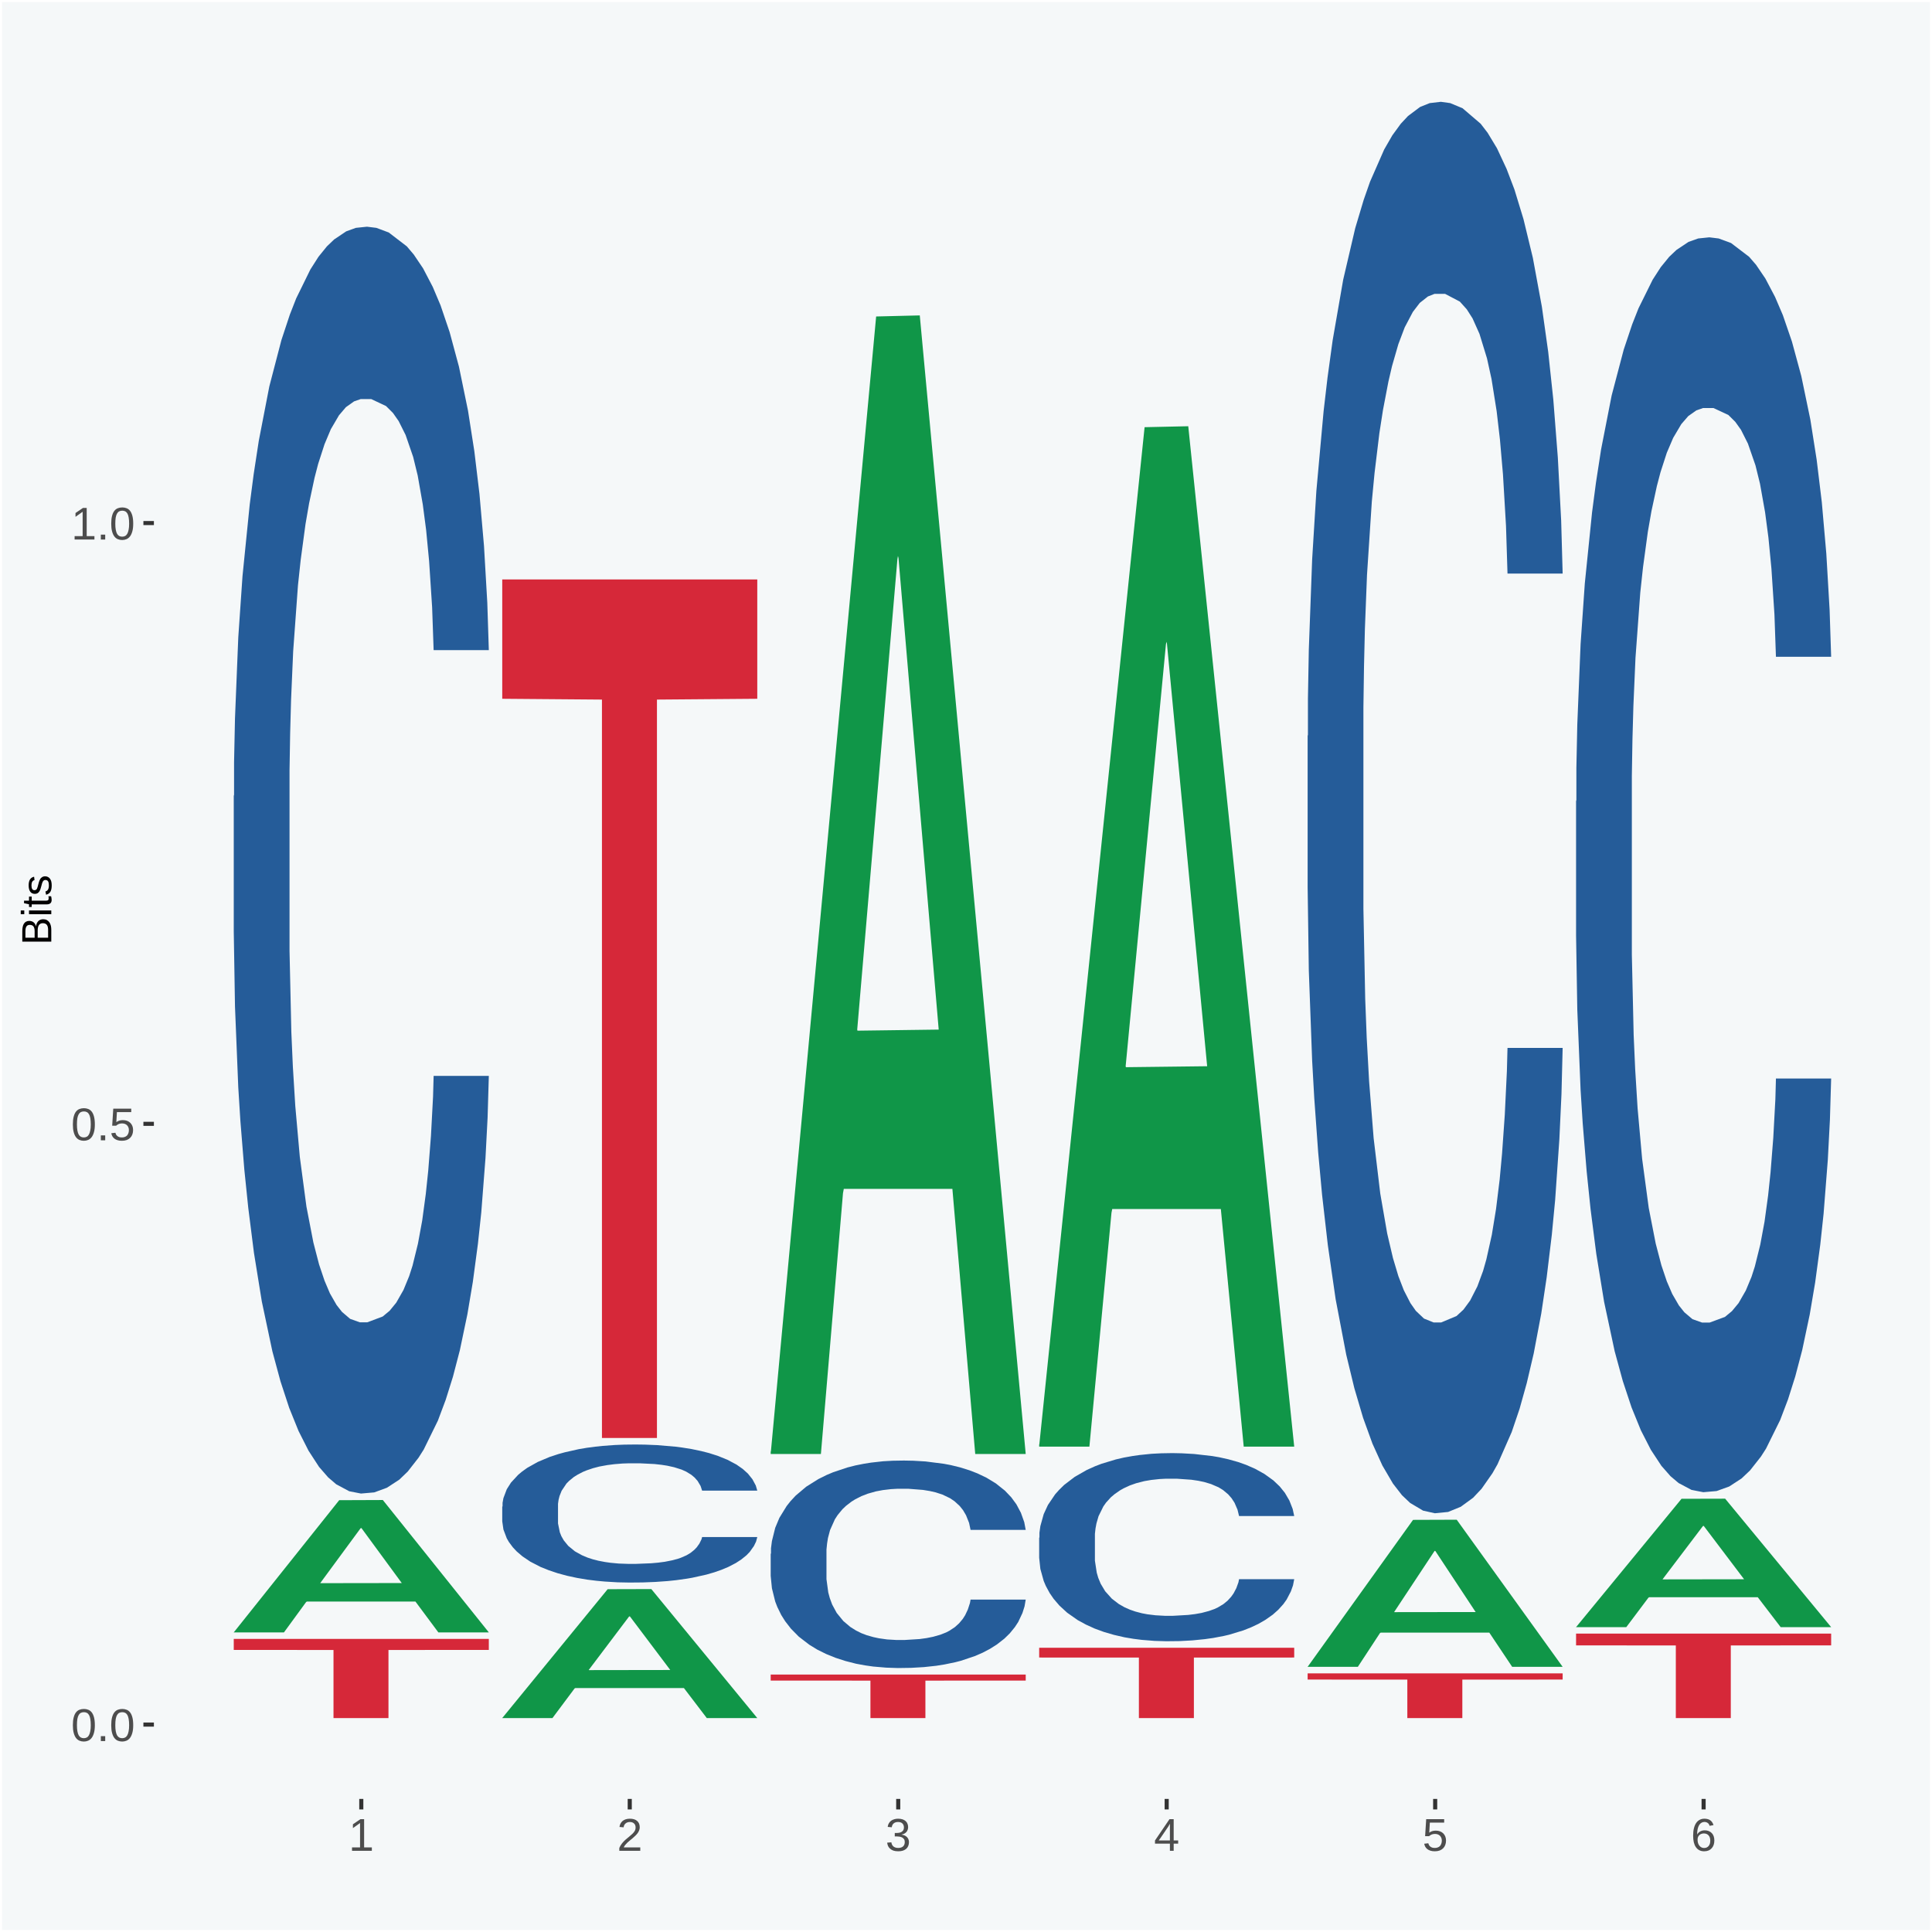
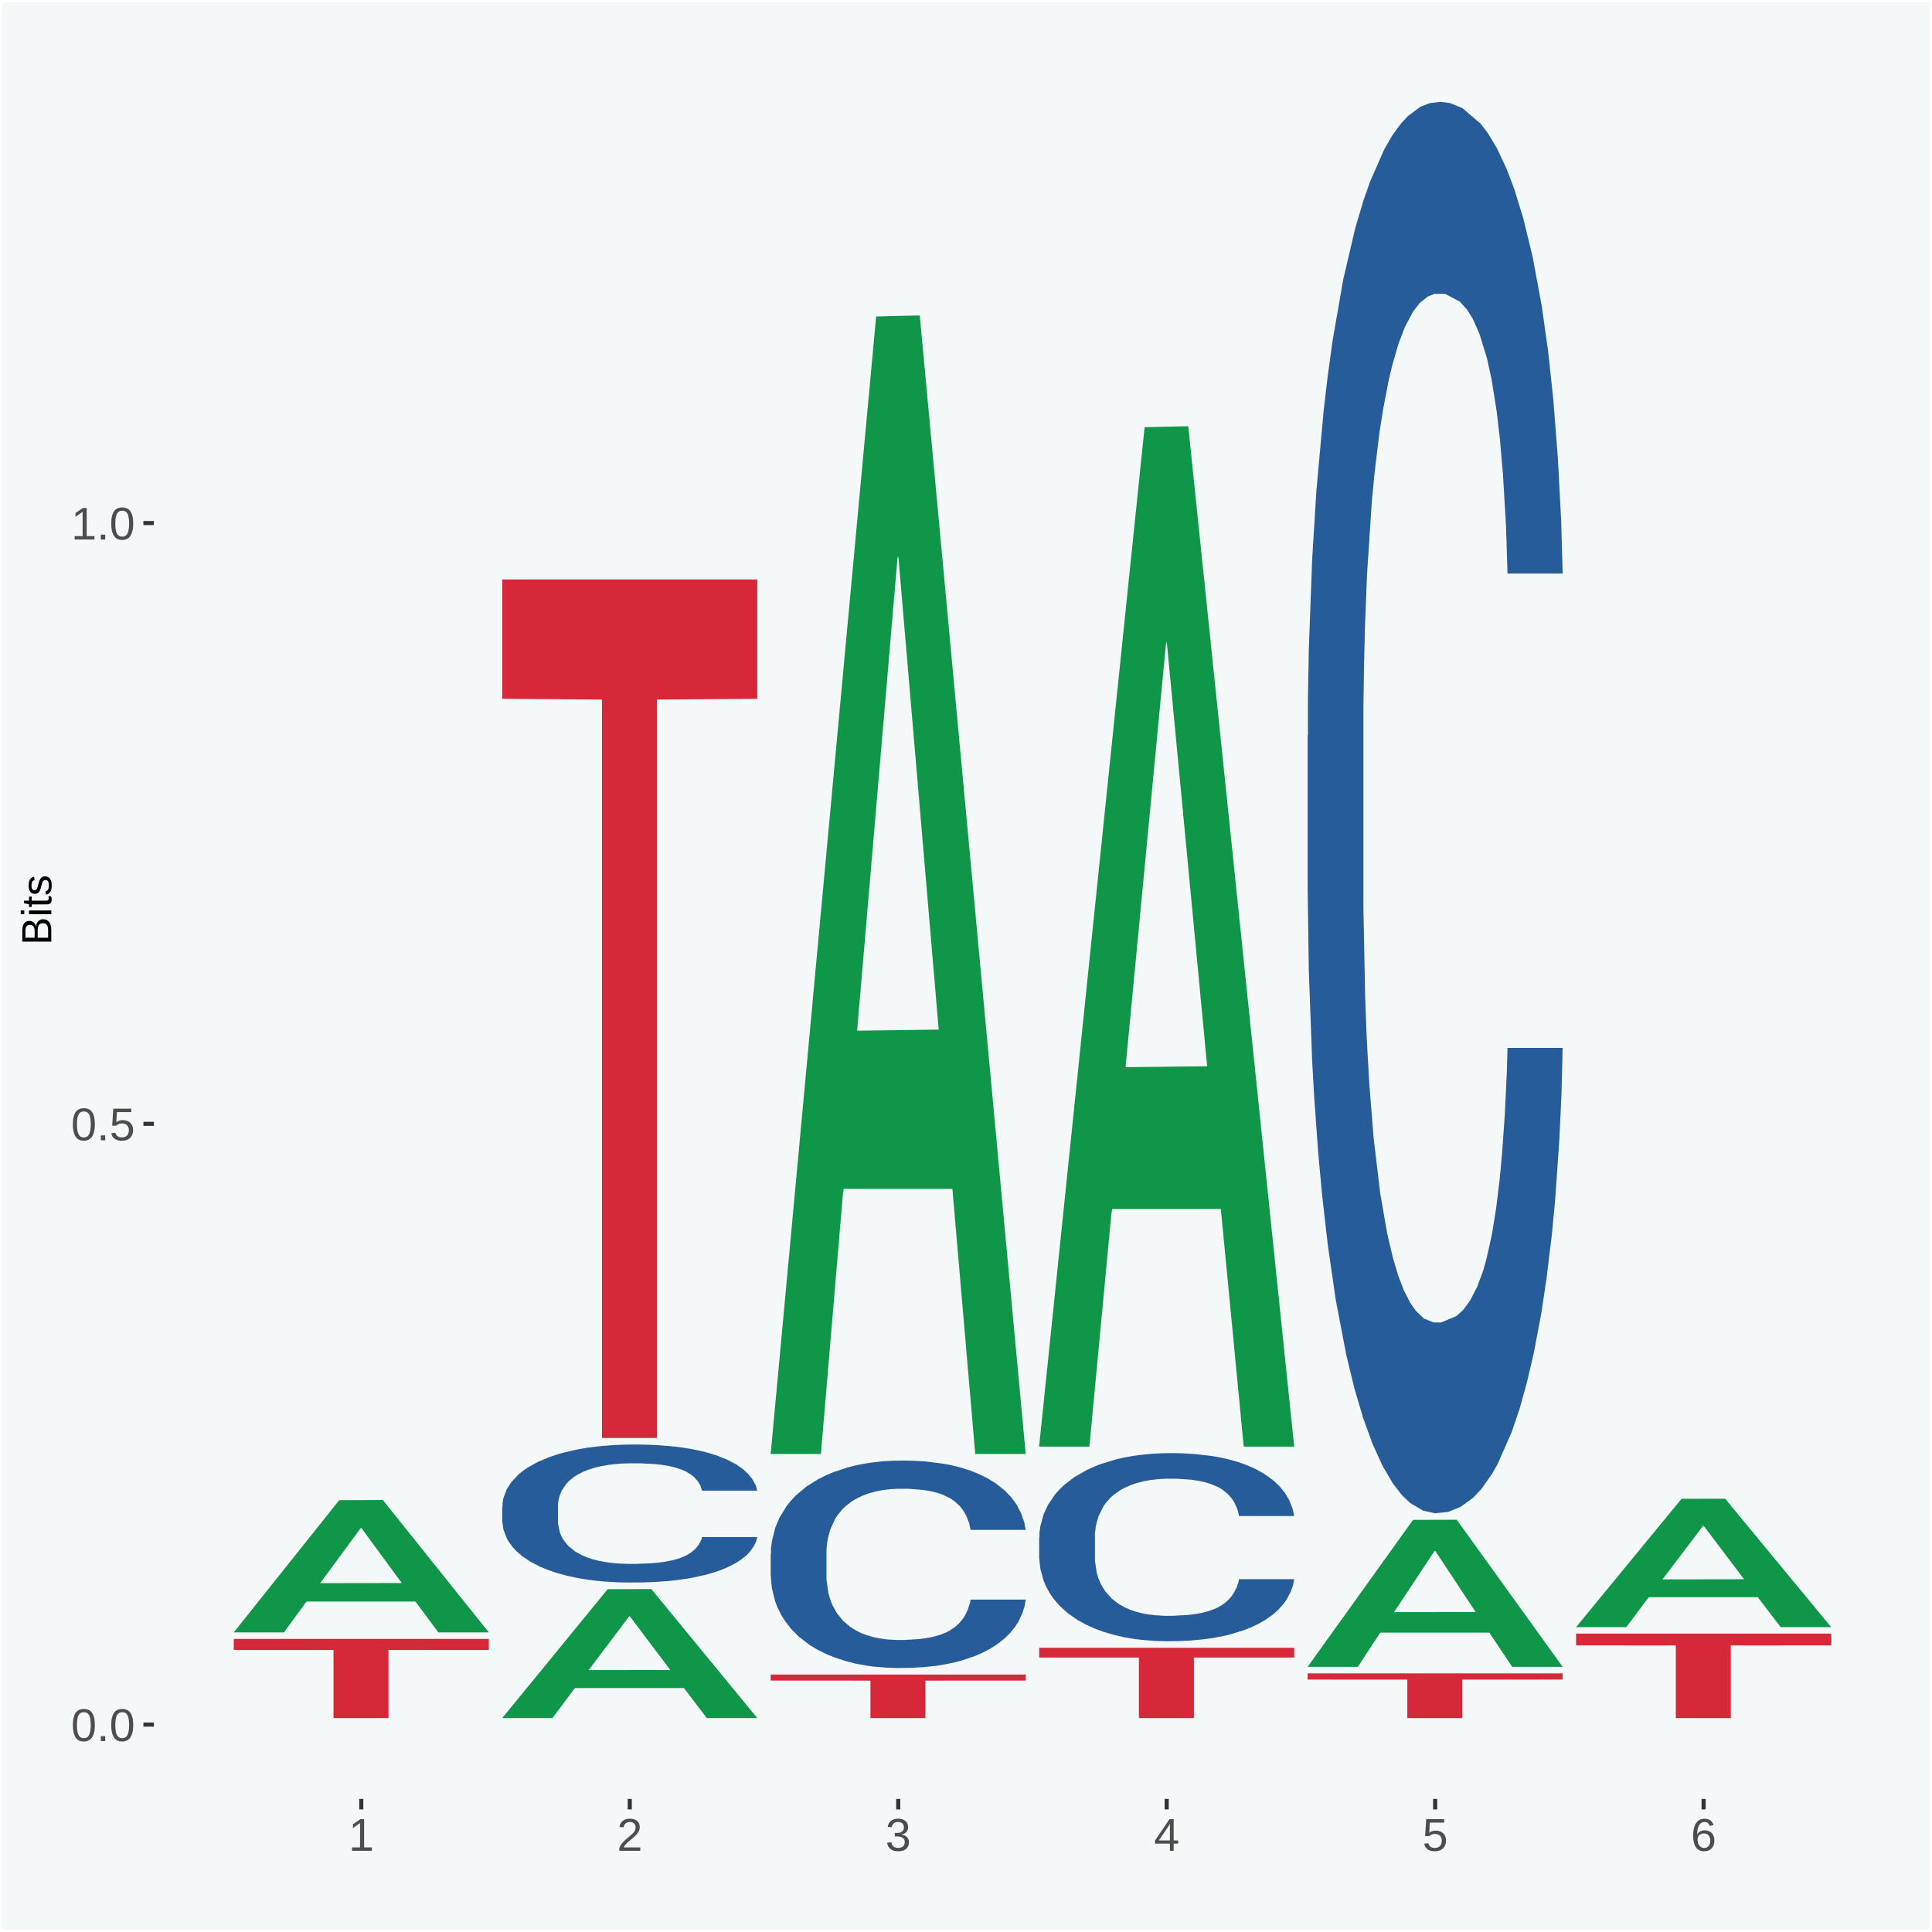
<svg xmlns="http://www.w3.org/2000/svg" xmlns:xlink="http://www.w3.org/1999/xlink" width="504pt" height="504pt" viewBox="0 0 504 504" version="1.1">
  <defs>
    <g>
      <symbol overflow="visible" id="glyph0-0">
        <path style="stroke:none;" d="M 0.406 0 L 0.406 -8 L 3.594 -8 L 3.594 0 Z M 0.797 -0.406 L 3.188 -0.406 L 3.188 -7.594 L 0.797 -7.594 Z M 0.797 -0.406 " />
      </symbol>
      <symbol overflow="visible" id="glyph0-1">
        <path style="stroke:none;" d="M 6.203 -4.125 C 6.203 -3.332 6.125 -2.664 5.969 -2.125 C 5.82 -1.582 5.617 -1.145 5.359 -0.812 C 5.098 -0.477 4.789 -0.238 4.438 -0.094 C 4.094 0.051 3.723 0.125 3.328 0.125 C 2.922 0.125 2.539 0.051 2.188 -0.094 C 1.844 -0.238 1.539 -0.477 1.281 -0.812 C 1.031 -1.145 0.832 -1.582 0.688 -2.125 C 0.539 -2.664 0.469 -3.332 0.469 -4.125 C 0.469 -4.957 0.539 -5.645 0.688 -6.188 C 0.832 -6.738 1.035 -7.176 1.297 -7.5 C 1.555 -7.82 1.859 -8.047 2.203 -8.172 C 2.555 -8.305 2.941 -8.375 3.359 -8.375 C 3.754 -8.375 4.125 -8.305 4.469 -8.172 C 4.812 -8.047 5.113 -7.82 5.375 -7.5 C 5.633 -7.176 5.836 -6.738 5.984 -6.188 C 6.129 -5.645 6.203 -4.957 6.203 -4.125 Z M 5.141 -4.125 C 5.141 -4.781 5.098 -5.328 5.016 -5.766 C 4.941 -6.203 4.828 -6.551 4.672 -6.812 C 4.516 -7.07 4.328 -7.254 4.109 -7.359 C 3.891 -7.473 3.641 -7.531 3.359 -7.531 C 3.055 -7.531 2.789 -7.473 2.562 -7.359 C 2.344 -7.254 2.156 -7.07 2 -6.812 C 1.844 -6.551 1.723 -6.203 1.641 -5.766 C 1.566 -5.328 1.531 -4.781 1.531 -4.125 C 1.531 -3.5 1.57 -2.969 1.656 -2.531 C 1.738 -2.094 1.852 -1.742 2 -1.484 C 2.156 -1.223 2.344 -1.035 2.562 -0.922 C 2.789 -0.805 3.047 -0.75 3.328 -0.75 C 3.609 -0.75 3.859 -0.805 4.078 -0.922 C 4.305 -1.035 4.492 -1.223 4.641 -1.484 C 4.797 -1.742 4.914 -2.094 5 -2.531 C 5.094 -2.969 5.141 -3.5 5.141 -4.125 Z M 5.141 -4.125 " />
      </symbol>
      <symbol overflow="visible" id="glyph0-2">
        <path style="stroke:none;" d="M 1.094 0 L 1.094 -1.281 L 2.234 -1.281 L 2.234 0 Z M 1.094 0 " />
      </symbol>
      <symbol overflow="visible" id="glyph0-3">
        <path style="stroke:none;" d="M 6.172 -2.688 C 6.172 -2.27 6.109 -1.891 5.984 -1.547 C 5.859 -1.203 5.672 -0.906 5.422 -0.656 C 5.18 -0.414 4.879 -0.223 4.516 -0.078 C 4.148 0.055 3.723 0.125 3.234 0.125 C 2.805 0.125 2.43 0.07 2.109 -0.031 C 1.785 -0.133 1.508 -0.273 1.281 -0.453 C 1.062 -0.629 0.883 -0.836 0.75 -1.078 C 0.625 -1.316 0.535 -1.57 0.484 -1.844 L 1.547 -1.969 C 1.586 -1.812 1.645 -1.66 1.719 -1.516 C 1.801 -1.367 1.91 -1.238 2.047 -1.125 C 2.18 -1.008 2.348 -0.914 2.547 -0.844 C 2.742 -0.781 2.984 -0.75 3.266 -0.75 C 3.535 -0.75 3.781 -0.789 4 -0.875 C 4.227 -0.957 4.422 -1.078 4.578 -1.234 C 4.734 -1.398 4.852 -1.602 4.938 -1.844 C 5.031 -2.082 5.078 -2.359 5.078 -2.672 C 5.078 -2.922 5.035 -3.148 4.953 -3.359 C 4.867 -3.578 4.75 -3.766 4.594 -3.922 C 4.445 -4.078 4.258 -4.195 4.031 -4.281 C 3.812 -4.363 3.562 -4.406 3.281 -4.406 C 3.113 -4.406 2.953 -4.391 2.797 -4.359 C 2.648 -4.328 2.516 -4.285 2.391 -4.234 C 2.266 -4.18 2.148 -4.117 2.047 -4.047 C 1.941 -3.973 1.844 -3.895 1.75 -3.812 L 0.719 -3.812 L 1 -8.25 L 5.688 -8.25 L 5.688 -7.359 L 1.953 -7.359 L 1.797 -4.734 C 1.984 -4.879 2.219 -5.004 2.5 -5.109 C 2.781 -5.211 3.113 -5.266 3.5 -5.266 C 3.914 -5.266 4.285 -5.203 4.609 -5.078 C 4.941 -4.953 5.223 -4.773 5.453 -4.547 C 5.68 -4.316 5.859 -4.047 5.984 -3.734 C 6.109 -3.422 6.172 -3.07 6.172 -2.688 Z M 6.172 -2.688 " />
      </symbol>
      <symbol overflow="visible" id="glyph0-4">
        <path style="stroke:none;" d="M 0.922 0 L 0.922 -0.891 L 3.016 -0.891 L 3.016 -7.25 L 1.156 -5.922 L 1.156 -6.922 L 3.109 -8.25 L 4.078 -8.25 L 4.078 -0.891 L 6.094 -0.891 L 6.094 0 Z M 0.922 0 " />
      </symbol>
      <symbol overflow="visible" id="glyph0-5">
        <path style="stroke:none;" d="M 0.609 0 L 0.609 -0.75 C 0.805 -1.207 1.047 -1.609 1.328 -1.953 C 1.617 -2.305 1.922 -2.625 2.234 -2.906 C 2.555 -3.188 2.867 -3.445 3.172 -3.688 C 3.484 -3.938 3.766 -4.18 4.016 -4.422 C 4.266 -4.66 4.469 -4.91 4.625 -5.172 C 4.781 -5.441 4.859 -5.742 4.859 -6.078 C 4.859 -6.316 4.82 -6.523 4.75 -6.703 C 4.676 -6.879 4.57 -7.023 4.438 -7.141 C 4.312 -7.266 4.156 -7.359 3.969 -7.422 C 3.781 -7.484 3.578 -7.516 3.359 -7.516 C 3.141 -7.516 2.938 -7.484 2.75 -7.422 C 2.57 -7.367 2.41 -7.281 2.266 -7.156 C 2.117 -7.039 2 -6.895 1.906 -6.719 C 1.812 -6.551 1.754 -6.352 1.734 -6.125 L 0.656 -6.219 C 0.688 -6.508 0.766 -6.785 0.891 -7.047 C 1.023 -7.316 1.203 -7.551 1.422 -7.75 C 1.648 -7.945 1.922 -8.098 2.234 -8.203 C 2.555 -8.316 2.93 -8.375 3.359 -8.375 C 3.766 -8.375 4.125 -8.328 4.438 -8.234 C 4.758 -8.141 5.031 -7.992 5.25 -7.797 C 5.477 -7.609 5.648 -7.375 5.766 -7.094 C 5.879 -6.812 5.938 -6.488 5.938 -6.125 C 5.938 -5.844 5.883 -5.578 5.781 -5.328 C 5.688 -5.078 5.555 -4.836 5.391 -4.609 C 5.223 -4.379 5.031 -4.16 4.812 -3.953 C 4.594 -3.742 4.363 -3.535 4.125 -3.328 C 3.895 -3.129 3.656 -2.93 3.406 -2.734 C 3.164 -2.535 2.938 -2.336 2.719 -2.141 C 2.508 -1.941 2.32 -1.738 2.156 -1.531 C 1.988 -1.332 1.859 -1.117 1.766 -0.891 L 6.078 -0.891 L 6.078 0 Z M 0.609 0 " />
      </symbol>
      <symbol overflow="visible" id="glyph0-6">
        <path style="stroke:none;" d="M 6.141 -2.281 C 6.141 -1.906 6.078 -1.566 5.953 -1.266 C 5.836 -0.973 5.66 -0.723 5.422 -0.516 C 5.18 -0.305 4.883 -0.145 4.531 -0.031 C 4.188 0.07 3.789 0.125 3.344 0.125 C 2.832 0.125 2.398 0.062 2.047 -0.062 C 1.703 -0.195 1.414 -0.367 1.188 -0.578 C 0.957 -0.785 0.785 -1.02 0.672 -1.281 C 0.566 -1.551 0.492 -1.832 0.453 -2.125 L 1.547 -2.219 C 1.578 -2 1.633 -1.801 1.719 -1.625 C 1.801 -1.445 1.914 -1.289 2.062 -1.156 C 2.207 -1.031 2.383 -0.93 2.594 -0.859 C 2.801 -0.785 3.051 -0.75 3.344 -0.75 C 3.875 -0.75 4.289 -0.879 4.594 -1.141 C 4.895 -1.41 5.047 -1.801 5.047 -2.312 C 5.047 -2.613 4.977 -2.859 4.844 -3.047 C 4.707 -3.234 4.539 -3.379 4.344 -3.484 C 4.145 -3.586 3.926 -3.656 3.688 -3.688 C 3.445 -3.727 3.227 -3.75 3.031 -3.75 L 2.438 -3.75 L 2.438 -4.656 L 3.016 -4.656 C 3.211 -4.656 3.414 -4.676 3.625 -4.719 C 3.844 -4.758 4.039 -4.832 4.219 -4.938 C 4.395 -5.051 4.539 -5.195 4.656 -5.375 C 4.77 -5.562 4.828 -5.797 4.828 -6.078 C 4.828 -6.523 4.695 -6.875 4.438 -7.125 C 4.188 -7.383 3.801 -7.516 3.281 -7.516 C 2.82 -7.516 2.445 -7.395 2.156 -7.156 C 1.875 -6.914 1.707 -6.578 1.656 -6.141 L 0.594 -6.234 C 0.633 -6.598 0.734 -6.91 0.891 -7.172 C 1.047 -7.441 1.242 -7.664 1.484 -7.844 C 1.734 -8.02 2.008 -8.148 2.312 -8.234 C 2.625 -8.328 2.953 -8.375 3.297 -8.375 C 3.754 -8.375 4.148 -8.316 4.484 -8.203 C 4.816 -8.086 5.086 -7.93 5.297 -7.734 C 5.516 -7.535 5.672 -7.301 5.766 -7.031 C 5.867 -6.77 5.922 -6.488 5.922 -6.188 C 5.922 -5.945 5.883 -5.723 5.812 -5.516 C 5.75 -5.305 5.645 -5.113 5.5 -4.938 C 5.363 -4.77 5.188 -4.625 4.969 -4.5 C 4.75 -4.383 4.488 -4.297 4.188 -4.234 L 4.188 -4.219 C 4.52 -4.176 4.805 -4.098 5.047 -3.984 C 5.297 -3.867 5.5 -3.723 5.656 -3.547 C 5.82 -3.379 5.941 -3.188 6.016 -2.969 C 6.098 -2.75 6.141 -2.52 6.141 -2.281 Z M 6.141 -2.281 " />
      </symbol>
      <symbol overflow="visible" id="glyph0-7">
        <path style="stroke:none;" d="M 5.156 -1.875 L 5.156 0 L 4.172 0 L 4.172 -1.875 L 0.281 -1.875 L 0.281 -2.688 L 4.062 -8.25 L 5.156 -8.25 L 5.156 -2.703 L 6.328 -2.703 L 6.328 -1.875 Z M 4.172 -7.062 C 4.16 -7.039 4.141 -7.004 4.109 -6.953 C 4.078 -6.898 4.039 -6.836 4 -6.766 C 3.957 -6.691 3.914 -6.617 3.875 -6.547 C 3.844 -6.473 3.812 -6.414 3.781 -6.375 L 1.656 -3.25 C 1.633 -3.219 1.602 -3.176 1.562 -3.125 C 1.531 -3.07 1.492 -3.02 1.453 -2.969 C 1.422 -2.914 1.383 -2.863 1.344 -2.812 C 1.301 -2.77 1.27 -2.734 1.25 -2.703 L 4.172 -2.703 Z M 4.172 -7.062 " />
      </symbol>
      <symbol overflow="visible" id="glyph0-8">
        <path style="stroke:none;" d="M 6.141 -2.703 C 6.141 -2.285 6.082 -1.906 5.969 -1.562 C 5.852 -1.219 5.68 -0.922 5.453 -0.672 C 5.234 -0.422 4.957 -0.223 4.625 -0.078 C 4.289 0.055 3.91 0.125 3.484 0.125 C 3.004 0.125 2.582 0.031 2.219 -0.156 C 1.863 -0.344 1.566 -0.609 1.328 -0.953 C 1.086 -1.297 0.906 -1.719 0.781 -2.219 C 0.664 -2.727 0.609 -3.301 0.609 -3.938 C 0.609 -4.676 0.676 -5.32 0.812 -5.875 C 0.945 -6.426 1.141 -6.883 1.391 -7.25 C 1.648 -7.625 1.961 -7.906 2.328 -8.094 C 2.691 -8.281 3.102 -8.375 3.562 -8.375 C 3.844 -8.375 4.102 -8.344 4.344 -8.281 C 4.594 -8.227 4.816 -8.133 5.016 -8 C 5.223 -7.875 5.398 -7.703 5.547 -7.484 C 5.703 -7.273 5.828 -7.016 5.922 -6.703 L 4.906 -6.516 C 4.801 -6.867 4.629 -7.125 4.391 -7.281 C 4.148 -7.445 3.867 -7.531 3.547 -7.531 C 3.266 -7.531 3.004 -7.457 2.766 -7.312 C 2.535 -7.176 2.336 -6.973 2.172 -6.703 C 2.004 -6.43 1.875 -6.086 1.781 -5.672 C 1.695 -5.266 1.656 -4.789 1.656 -4.25 C 1.852 -4.602 2.125 -4.875 2.469 -5.062 C 2.812 -5.25 3.207 -5.344 3.656 -5.344 C 4.031 -5.344 4.367 -5.281 4.672 -5.156 C 4.984 -5.031 5.25 -4.852 5.469 -4.625 C 5.688 -4.406 5.852 -4.129 5.969 -3.797 C 6.082 -3.473 6.141 -3.109 6.141 -2.703 Z M 5.078 -2.656 C 5.078 -2.938 5.039 -3.191 4.969 -3.422 C 4.895 -3.66 4.785 -3.859 4.641 -4.016 C 4.504 -4.18 4.332 -4.305 4.125 -4.391 C 3.926 -4.484 3.688 -4.531 3.406 -4.531 C 3.219 -4.531 3.023 -4.5 2.828 -4.438 C 2.629 -4.383 2.453 -4.289 2.297 -4.156 C 2.141 -4.031 2.008 -3.863 1.906 -3.656 C 1.812 -3.457 1.766 -3.207 1.766 -2.906 C 1.766 -2.602 1.801 -2.316 1.875 -2.047 C 1.957 -1.785 2.07 -1.555 2.219 -1.359 C 2.363 -1.172 2.539 -1.02 2.75 -0.906 C 2.957 -0.789 3.191 -0.734 3.453 -0.734 C 3.703 -0.734 3.926 -0.773 4.125 -0.859 C 4.332 -0.953 4.504 -1.082 4.641 -1.25 C 4.785 -1.414 4.895 -1.613 4.969 -1.844 C 5.039 -2.082 5.078 -2.352 5.078 -2.656 Z M 5.078 -2.656 " />
      </symbol>
      <symbol overflow="visible" id="glyph1-0">
        <path style="stroke:none;" d="M 0 -0.359 L -7.328 -0.359 L -7.328 -3.281 L 0 -3.281 Z M -0.359 -0.734 L -0.359 -2.922 L -6.969 -2.922 L -6.969 -0.734 Z M -0.359 -0.734 " />
      </symbol>
      <symbol overflow="visible" id="glyph1-1">
        <path style="stroke:none;" d="M -2.125 -6.75 C -1.75 -6.75 -1.426 -6.676 -1.156 -6.531 C -0.883 -6.383 -0.66 -6.18 -0.484 -5.922 C -0.316 -5.672 -0.191 -5.375 -0.109 -5.031 C -0.035 -4.695 0 -4.344 0 -3.969 L 0 -0.906 L -7.562 -0.906 L -7.562 -3.656 C -7.562 -4.07 -7.523 -4.441 -7.453 -4.766 C -7.391 -5.098 -7.281 -5.379 -7.125 -5.609 C -6.977 -5.836 -6.789 -6.008 -6.562 -6.125 C -6.332 -6.25 -6.055 -6.312 -5.734 -6.312 C -5.523 -6.312 -5.328 -6.281 -5.141 -6.219 C -4.953 -6.164 -4.781 -6.078 -4.625 -5.953 C -4.477 -5.836 -4.348 -5.688 -4.234 -5.5 C -4.129 -5.32 -4.047 -5.113 -3.984 -4.875 C -3.953 -5.176 -3.883 -5.441 -3.781 -5.672 C -3.676 -5.91 -3.539 -6.109 -3.375 -6.266 C -3.219 -6.43 -3.031 -6.551 -2.812 -6.625 C -2.602 -6.707 -2.375 -6.75 -2.125 -6.75 Z M -5.609 -5.281 C -6.016 -5.281 -6.305 -5.141 -6.484 -4.859 C -6.66 -4.586 -6.75 -4.188 -6.75 -3.656 L -6.75 -1.922 L -4.344 -1.922 L -4.344 -3.656 C -4.344 -3.957 -4.375 -4.211 -4.438 -4.422 C -4.5 -4.629 -4.582 -4.797 -4.688 -4.922 C -4.801 -5.047 -4.93 -5.133 -5.078 -5.188 C -5.234 -5.25 -5.41 -5.281 -5.609 -5.281 Z M -2.219 -5.719 C -2.457 -5.719 -2.66 -5.672 -2.828 -5.578 C -2.992 -5.492 -3.129 -5.367 -3.234 -5.203 C -3.348 -5.047 -3.426 -4.848 -3.469 -4.609 C -3.52 -4.379 -3.547 -4.125 -3.547 -3.844 L -3.547 -1.922 L -0.828 -1.922 L -0.828 -3.922 C -0.828 -4.18 -0.848 -4.422 -0.891 -4.641 C -0.93 -4.859 -1.004 -5.047 -1.109 -5.203 C -1.211 -5.367 -1.352 -5.492 -1.531 -5.578 C -1.719 -5.672 -1.945 -5.719 -2.219 -5.719 Z M -2.219 -5.719 " />
      </symbol>
      <symbol overflow="visible" id="glyph1-2">
        <path style="stroke:none;" d="M -7.047 -0.734 L -7.969 -0.734 L -7.969 -1.703 L -7.047 -1.703 Z M 0 -0.734 L -5.812 -0.734 L -5.812 -1.703 L 0 -1.703 Z M 0 -0.734 " />
      </symbol>
      <symbol overflow="visible" id="glyph1-3">
        <path style="stroke:none;" d="M -0.047 -2.969 C -0.004 -2.82 0.023 -2.672 0.047 -2.516 C 0.078 -2.367 0.094 -2.195 0.094 -2 C 0.094 -1.227 -0.348 -0.844 -1.234 -0.844 L -5.109 -0.844 L -5.109 -0.172 L -5.812 -0.172 L -5.812 -0.875 L -7.109 -1.156 L -7.109 -1.812 L -5.812 -1.812 L -5.812 -2.875 L -5.109 -2.875 L -5.109 -1.812 L -1.438 -1.812 C -1.156 -1.812 -0.957 -1.852 -0.844 -1.938 C -0.738 -2.031 -0.688 -2.191 -0.688 -2.422 C -0.688 -2.516 -0.691 -2.602 -0.703 -2.688 C -0.711 -2.77 -0.727 -2.863 -0.75 -2.969 Z M -0.047 -2.969 " />
      </symbol>
      <symbol overflow="visible" id="glyph1-4">
        <path style="stroke:none;" d="M -1.609 -5.109 C -1.336 -5.109 -1.094 -5.051 -0.875 -4.938 C -0.664 -4.832 -0.488 -4.68 -0.344 -4.484 C -0.195 -4.285 -0.082 -4.039 0 -3.75 C 0.07 -3.457 0.109 -3.125 0.109 -2.75 C 0.109 -2.406 0.082 -2.098 0.031 -1.828 C -0.02 -1.555 -0.102 -1.316 -0.219 -1.109 C -0.332 -0.91 -0.484 -0.742 -0.672 -0.609 C -0.859 -0.473 -1.086 -0.375 -1.359 -0.312 L -1.531 -1.156 C -1.219 -1.238 -0.988 -1.41 -0.844 -1.672 C -0.695 -1.93 -0.625 -2.289 -0.625 -2.75 C -0.625 -2.957 -0.641 -3.145 -0.672 -3.312 C -0.703 -3.488 -0.75 -3.641 -0.812 -3.766 C -0.883 -3.891 -0.977 -3.984 -1.094 -4.047 C -1.207 -4.117 -1.352 -4.156 -1.531 -4.156 C -1.707 -4.156 -1.848 -4.113 -1.953 -4.031 C -2.066 -3.957 -2.16 -3.844 -2.234 -3.688 C -2.316 -3.539 -2.383 -3.363 -2.438 -3.156 C -2.5 -2.945 -2.562 -2.719 -2.625 -2.469 C -2.688 -2.238 -2.754 -2.008 -2.828 -1.781 C -2.898 -1.551 -3 -1.344 -3.125 -1.156 C -3.25 -0.969 -3.398 -0.816 -3.578 -0.703 C -3.766 -0.586 -4 -0.531 -4.281 -0.531 C -4.812 -0.531 -5.211 -0.719 -5.484 -1.094 C -5.766 -1.477 -5.906 -2.031 -5.906 -2.75 C -5.906 -3.395 -5.789 -3.906 -5.562 -4.281 C -5.332 -4.656 -4.973 -4.895 -4.484 -5 L -4.375 -4.125 C -4.52 -4.094 -4.645 -4.035 -4.75 -3.953 C -4.852 -3.867 -4.938 -3.766 -5 -3.641 C -5.062 -3.516 -5.102 -3.375 -5.125 -3.219 C -5.156 -3.07 -5.172 -2.914 -5.172 -2.75 C -5.172 -2.312 -5.102 -1.988 -4.969 -1.781 C -4.844 -1.582 -4.645 -1.484 -4.375 -1.484 C -4.219 -1.484 -4.086 -1.52 -3.984 -1.594 C -3.879 -1.664 -3.789 -1.77 -3.719 -1.906 C -3.656 -2.051 -3.598 -2.219 -3.547 -2.406 C -3.492 -2.602 -3.438 -2.816 -3.375 -3.047 C -3.332 -3.203 -3.289 -3.359 -3.25 -3.516 C -3.207 -3.68 -3.156 -3.836 -3.094 -3.984 C -3.031 -4.141 -2.957 -4.285 -2.875 -4.422 C -2.789 -4.555 -2.688 -4.672 -2.562 -4.766 C -2.445 -4.867 -2.312 -4.953 -2.156 -5.016 C -2 -5.078 -1.816 -5.109 -1.609 -5.109 Z M -1.609 -5.109 " />
      </symbol>
    </g>
    <clipPath id="clip1">
      <path d="M 40.148 5.48 L 498.52 5.48 L 498.52 469.281 L 40.148 469.281 Z M 40.148 5.48 " />
    </clipPath>
  </defs>
  <g id="surface1">
    <rect x="0" y="0" width="504" height="504" style="fill:rgb(96.078%,97.255%,97.647%);fill-opacity:1;stroke:none;" />
    <path style="fill:none;stroke-width:1.07;stroke-linecap:round;stroke-linejoin:round;stroke:rgb(100%,100%,100%);stroke-opacity:1;stroke-miterlimit:10;" d="M 0 0 L 504 0 L 504 504 L 0 504 Z M 0 0 " transform="matrix(1,0,0,-1,0,504)" />
    <g clip-path="url(#clip1)" clip-rule="nonzero">
      <path style=" stroke:none;fill-rule:nonzero;fill:rgb(96.078%,97.255%,97.647%);fill-opacity:1;" d="M 40.148 469.281 L 498.52 469.281 L 498.52 5.48 L 40.148 5.48 Z M 40.148 469.281 " />
    </g>
    <path style=" stroke:none;fill-rule:nonzero;fill:rgb(6.274%,58.824%,28.235%);fill-opacity:1;" d="M 60.98 425.781 L 61.051 425.75 L 88.488 391.352 L 99.871 391.309 L 127.52 425.84 L 114.352 425.84 L 108.379 417.801 L 80.051 417.801 L 79.852 417.93 L 74.078 425.84 L 60.98 425.84 L 60.98 425.781 L 83.621 413 L 104.809 412.969 L 94.32 398.672 L 94.18 398.609 L 94.039 398.711 L 83.551 412.969 L 83.621 413 Z M 60.98 425.781 " />
-     <path style=" stroke:none;fill-rule:nonzero;fill:rgb(14.51%,36.078%,60.001%);fill-opacity:1;" d="M 60.98 207.629 L 61.059 207.328 L 61.059 198.879 L 61.301 187.41 L 62.16 166.281 L 63.262 150.289 L 65.148 131.578 L 66.172 123.73 L 67.512 114.98 L 70.262 100.789 L 73.41 88.719 L 75.609 82.078 L 77.262 77.852 L 80.961 70.309 L 83.078 66.988 L 85.281 64.27 L 87.172 62.461 L 90.32 60.352 L 92.828 59.441 L 95.738 59.141 L 98.18 59.441 L 101.41 60.648 L 106.129 64.27 L 107.93 66.391 L 110.371 70.012 L 112.891 74.84 L 114.93 79.66 L 117.289 86.609 L 119.73 95.66 L 122.09 107.129 L 123.738 117.691 L 125.078 128.859 L 126.262 142.441 L 127.121 157.23 L 127.52 169.602 L 113.121 169.602 L 112.73 158.441 L 111.941 146.359 L 111.16 138.219 L 110.289 131.578 L 108.961 124.031 L 107.781 119.199 L 105.809 113.469 L 104 109.852 L 102.512 107.73 L 100.699 105.922 L 96.852 104.109 L 94.09 104.109 L 92.359 104.711 L 90.238 106.219 L 88.43 108.34 L 86.309 111.961 L 84.66 115.879 L 83 121.012 L 82.059 124.629 L 80.641 131.27 L 79.699 136.711 L 78.441 146.059 L 77.73 152.699 L 76.48 169.91 L 75.93 182.578 L 75.691 191.328 L 75.531 200.988 L 75.531 248.07 L 76 269.199 L 76.398 278.25 L 77.031 288.52 L 78.211 301.789 L 79.941 314.77 L 81.75 324.129 L 83.238 329.859 L 84.66 334.09 L 86.07 337.41 L 87.801 340.43 L 89.219 342.238 L 91.34 344.051 L 93.859 344.949 L 95.82 344.949 L 99.828 343.441 L 101.641 341.941 L 103.371 339.82 L 105.262 336.5 L 106.75 332.879 L 107.621 330.16 L 109.031 324.43 L 110.141 318.391 L 111.078 311.449 L 111.711 305.422 L 112.422 296.359 L 112.969 286.102 L 113.121 280.672 L 127.52 280.672 L 127.199 291.531 L 126.648 302.102 L 125.551 316.281 L 124.68 324.43 L 123.352 334.391 L 121.93 342.84 L 119.969 352.199 L 118.16 359.141 L 116.27 365.172 L 114.23 370.609 L 110.531 378.148 L 109.191 380.262 L 106.359 383.891 L 104.16 386 L 100.93 388.109 L 97.629 389.32 L 94.172 389.621 L 91.102 389.02 L 87.719 387.211 L 85.602 385.398 L 83.238 382.68 L 80.488 378.449 L 77.891 373.32 L 75.449 367.289 L 73.172 360.352 L 71.051 352.5 L 68.301 339.52 L 66.25 326.84 L 64.762 315.07 L 63.738 305.109 L 62.711 292.441 L 62.16 283.691 L 61.301 262.559 L 60.98 242.941 Z M 60.98 207.629 " />
    <path style=" stroke:none;fill-rule:nonzero;fill:rgb(83.922%,15.686%,22.353%);fill-opacity:1;" d="M 60.98 427.539 L 127.52 427.539 L 127.52 430.41 L 101.34 430.43 L 101.34 448.191 L 87 448.191 L 87 430.43 L 60.98 430.41 Z M 60.98 427.539 " />
    <path style=" stroke:none;fill-rule:nonzero;fill:rgb(6.274%,58.824%,28.235%);fill-opacity:1;" d="M 131.02 448.129 L 131.09 448.102 L 158.52 414.57 L 169.91 414.539 L 197.551 448.191 L 184.379 448.191 L 178.41 440.359 L 150.09 440.359 L 149.879 440.48 L 144.121 448.191 L 131.02 448.191 L 131.02 448.129 L 153.648 435.68 L 174.852 435.648 L 164.352 421.711 L 164.219 421.648 L 164.078 421.738 L 153.578 435.648 L 153.648 435.68 Z M 131.02 448.129 " />
    <path style=" stroke:none;fill-rule:nonzero;fill:rgb(14.51%,36.078%,60.001%);fill-opacity:1;" d="M 131.02 393.012 L 131.102 392.98 L 131.102 392.059 L 131.328 390.809 L 132.199 388.5 L 133.301 386.762 L 135.191 384.719 L 136.211 383.871 L 137.551 382.91 L 140.301 381.371 L 143.441 380.051 L 145.648 379.328 L 147.301 378.871 L 150.988 378.039 L 153.121 377.68 L 155.32 377.391 L 157.211 377.191 L 160.352 376.961 L 162.871 376.859 L 165.781 376.828 L 168.219 376.859 L 171.441 376.988 L 176.16 377.391 L 177.969 377.621 L 180.41 378.012 L 182.922 378.539 L 184.969 379.059 L 187.328 379.82 L 189.762 380.809 L 192.121 382.059 L 193.77 383.211 L 195.109 384.422 L 196.289 385.898 L 197.16 387.52 L 197.551 388.859 L 183.16 388.859 L 182.762 387.648 L 181.98 386.328 L 181.191 385.441 L 180.328 384.719 L 178.988 383.898 L 177.809 383.371 L 175.84 382.75 L 174.039 382.352 L 172.539 382.121 L 170.73 381.922 L 166.879 381.73 L 164.129 381.73 L 162.398 381.789 L 160.27 381.961 L 158.461 382.191 L 156.34 382.578 L 154.691 383.012 L 153.039 383.57 L 152.09 383.961 L 150.68 384.691 L 149.73 385.281 L 148.48 386.301 L 147.77 387.02 L 146.512 388.898 L 145.961 390.281 L 145.719 391.23 L 145.57 392.289 L 145.57 397.422 L 146.039 399.719 L 146.43 400.711 L 147.059 401.82 L 148.238 403.27 L 149.969 404.691 L 151.781 405.699 L 153.27 406.328 L 154.691 406.789 L 156.102 407.148 L 157.84 407.48 L 159.25 407.68 L 161.371 407.879 L 163.891 407.969 L 165.859 407.969 L 169.871 407.809 L 171.68 407.648 L 173.41 407.422 L 175.289 407.051 L 176.789 406.66 L 177.648 406.359 L 179.07 405.738 L 180.172 405.078 L 181.109 404.32 L 181.738 403.672 L 182.449 402.68 L 183 401.559 L 183.16 400.969 L 197.551 400.969 L 197.238 402.148 L 196.68 403.301 L 195.578 404.852 L 194.719 405.738 L 193.379 406.82 L 191.969 407.738 L 190 408.762 L 188.191 409.52 L 186.301 410.18 L 184.262 410.77 L 180.559 411.59 L 179.23 411.82 L 176.391 412.219 L 174.191 412.449 L 170.969 412.68 L 167.672 412.809 L 164.211 412.84 L 161.141 412.781 L 157.762 412.578 L 155.629 412.379 L 153.27 412.09 L 150.52 411.629 L 147.93 411.07 L 145.488 410.41 L 143.211 409.648 L 141.078 408.801 L 138.328 407.379 L 136.289 406 L 134.789 404.719 L 133.77 403.629 L 132.75 402.25 L 132.199 401.301 L 131.328 399 L 131.02 396.859 Z M 131.02 393.012 " />
    <path style=" stroke:none;fill-rule:nonzero;fill:rgb(83.922%,15.686%,22.353%);fill-opacity:1;" d="M 131.02 151.16 L 197.551 151.16 L 197.551 182.289 L 171.379 182.5 L 171.379 375.129 L 157.031 375.129 L 157.031 182.5 L 131.02 182.289 Z M 131.02 151.16 " />
    <path style=" stroke:none;fill-rule:nonzero;fill:rgb(6.274%,58.824%,28.235%);fill-opacity:1;" d="M 201.051 378.75 L 201.121 378.48 L 228.559 82.559 L 239.941 82.281 L 267.578 379.309 L 254.41 379.309 L 248.449 310.141 L 220.121 310.141 L 219.91 311.262 L 214.148 379.309 L 201.051 379.309 L 201.051 378.75 L 223.691 268.871 L 244.879 268.59 L 234.391 145.59 L 234.25 145.031 L 234.109 145.871 L 223.621 268.59 L 223.691 268.871 Z M 201.051 378.75 " />
    <path style=" stroke:none;fill-rule:nonzero;fill:rgb(14.51%,36.078%,60.001%);fill-opacity:1;" d="M 201.051 405.328 L 201.129 405.281 L 201.129 403.898 L 201.371 402.02 L 202.23 398.559 L 203.328 395.941 L 205.219 392.871 L 206.238 391.59 L 207.578 390.148 L 210.328 387.828 L 213.48 385.852 L 215.68 384.762 L 217.328 384.07 L 221.031 382.828 L 223.148 382.289 L 225.352 381.852 L 227.238 381.551 L 230.391 381.199 L 232.898 381.059 L 235.809 381.012 L 238.25 381.059 L 241.469 381.25 L 246.191 381.852 L 248 382.191 L 250.441 382.789 L 252.961 383.578 L 255 384.371 L 257.359 385.5 L 259.801 386.988 L 262.16 388.871 L 263.809 390.602 L 265.148 392.43 L 266.328 394.648 L 267.191 397.07 L 267.578 399.102 L 253.191 399.102 L 252.801 397.27 L 252.012 395.289 L 251.23 393.961 L 250.359 392.871 L 249.02 391.641 L 247.84 390.84 L 245.879 389.898 L 244.07 389.309 L 242.578 388.969 L 240.77 388.672 L 236.91 388.371 L 234.16 388.371 L 232.43 388.469 L 230.309 388.719 L 228.5 389.059 L 226.371 389.66 L 224.719 390.301 L 223.07 391.141 L 222.129 391.73 L 220.711 392.82 L 219.77 393.711 L 218.512 395.238 L 217.801 396.328 L 216.539 399.148 L 215.988 401.23 L 215.762 402.66 L 215.602 404.238 L 215.602 411.961 L 216.07 415.422 L 216.469 416.898 L 217.09 418.578 L 218.27 420.762 L 220 422.879 L 221.809 424.41 L 223.309 425.352 L 224.719 426.051 L 226.141 426.59 L 227.871 427.078 L 229.281 427.379 L 231.41 427.68 L 233.922 427.828 L 235.891 427.828 L 239.898 427.578 L 241.711 427.328 L 243.441 426.98 L 245.328 426.441 L 246.82 425.852 L 247.691 425.398 L 249.102 424.461 L 250.199 423.469 L 251.148 422.34 L 251.781 421.352 L 252.48 419.871 L 253.031 418.18 L 253.191 417.289 L 267.578 417.289 L 267.27 419.07 L 266.719 420.801 L 265.621 423.129 L 264.75 424.461 L 263.422 426.09 L 262 427.48 L 260.031 429.012 L 258.23 430.148 L 256.34 431.141 L 254.289 432.031 L 250.602 433.262 L 249.262 433.609 L 246.43 434.199 L 244.23 434.551 L 241 434.898 L 237.699 435.09 L 234.238 435.141 L 231.172 435.039 L 227.789 434.75 L 225.672 434.449 L 223.309 434.012 L 220.559 433.309 L 217.961 432.469 L 215.52 431.48 L 213.238 430.352 L 211.121 429.059 L 208.371 426.941 L 206.32 424.859 L 204.828 422.93 L 203.801 421.301 L 202.781 419.219 L 202.23 417.789 L 201.371 414.328 L 201.051 411.109 Z M 201.051 405.328 " />
    <path style=" stroke:none;fill-rule:nonzero;fill:rgb(83.922%,15.686%,22.353%);fill-opacity:1;" d="M 201.051 436.84 L 267.578 436.84 L 267.578 438.41 L 241.41 438.422 L 241.41 448.191 L 227.07 448.191 L 227.07 438.422 L 201.051 438.41 Z M 201.051 436.84 " />
    <path style=" stroke:none;fill-rule:nonzero;fill:rgb(6.274%,58.824%,28.235%);fill-opacity:1;" d="M 271.09 376.879 L 271.148 376.629 L 298.59 111.441 L 309.98 111.191 L 337.621 377.379 L 324.449 377.379 L 318.48 315.391 L 290.148 315.391 L 289.949 316.391 L 284.191 377.379 L 271.09 377.379 L 271.09 376.879 L 293.719 278.398 L 314.91 278.148 L 304.422 167.922 L 304.281 167.422 L 304.148 168.172 L 293.648 278.148 L 293.719 278.398 Z M 271.09 376.879 " />
    <path style=" stroke:none;fill-rule:nonzero;fill:rgb(14.51%,36.078%,60.001%);fill-opacity:1;" d="M 271.09 401.129 L 271.16 401.078 L 271.16 399.828 L 271.398 398.121 L 272.27 394.988 L 273.371 392.609 L 275.25 389.828 L 276.281 388.672 L 277.609 387.371 L 280.371 385.262 L 283.512 383.469 L 285.711 382.48 L 287.359 381.852 L 291.059 380.73 L 293.18 380.238 L 295.391 379.84 L 297.27 379.57 L 300.422 379.25 L 302.941 379.121 L 305.852 379.07 L 308.281 379.121 L 311.512 379.301 L 316.23 379.84 L 318.039 380.148 L 320.469 380.691 L 322.988 381.398 L 325.031 382.121 L 327.391 383.148 L 329.828 384.5 L 332.191 386.199 L 333.84 387.77 L 335.18 389.43 L 336.359 391.441 L 337.219 393.641 L 337.621 395.48 L 323.23 395.48 L 322.828 393.82 L 322.051 392.031 L 321.262 390.82 L 320.391 389.828 L 319.059 388.711 L 317.879 387.988 L 315.91 387.141 L 314.102 386.602 L 312.609 386.289 L 310.801 386.02 L 306.949 385.75 L 304.191 385.75 L 302.461 385.84 L 300.34 386.07 L 298.531 386.379 L 296.41 386.922 L 294.762 387.5 L 293.109 388.262 L 292.16 388.801 L 290.75 389.789 L 289.801 390.59 L 288.539 391.98 L 287.84 392.969 L 286.578 395.52 L 286.031 397.41 L 285.789 398.711 L 285.629 400.141 L 285.629 407.129 L 286.109 410.27 L 286.5 411.609 L 287.129 413.141 L 288.309 415.109 L 290.039 417.039 L 291.852 418.43 L 293.34 419.281 L 294.762 419.91 L 296.172 420.398 L 297.898 420.852 L 299.32 421.121 L 301.441 421.379 L 303.961 421.52 L 305.922 421.52 L 309.941 421.289 L 311.738 421.07 L 313.469 420.762 L 315.359 420.262 L 316.859 419.73 L 317.719 419.32 L 319.141 418.469 L 320.238 417.57 L 321.18 416.539 L 321.809 415.648 L 322.52 414.301 L 323.07 412.781 L 323.23 411.969 L 337.621 411.969 L 337.301 413.59 L 336.75 415.148 L 335.648 417.262 L 334.789 418.469 L 333.449 419.949 L 332.031 421.211 L 330.07 422.59 L 328.262 423.629 L 326.371 424.52 L 324.328 425.328 L 320.629 426.449 L 319.289 426.762 L 316.461 427.301 L 314.262 427.609 L 311.039 427.93 L 307.73 428.109 L 304.27 428.148 L 301.211 428.059 L 297.82 427.789 L 295.699 427.52 L 293.34 427.121 L 290.59 426.488 L 287.988 425.73 L 285.559 424.84 L 283.281 423.801 L 281.148 422.641 L 278.398 420.711 L 276.352 418.828 L 274.859 417.078 L 273.84 415.602 L 272.82 413.719 L 272.27 412.422 L 271.398 409.281 L 271.09 406.371 Z M 271.09 401.129 " />
    <path style=" stroke:none;fill-rule:nonzero;fill:rgb(83.922%,15.686%,22.353%);fill-opacity:1;" d="M 271.09 429.852 L 337.621 429.852 L 337.621 432.398 L 311.449 432.41 L 311.449 448.191 L 297.102 448.191 L 297.102 432.41 L 271.09 432.398 Z M 271.09 429.852 " />
-     <path style=" stroke:none;fill-rule:nonzero;fill:rgb(6.274%,58.824%,28.235%);fill-opacity:1;" d="M 341.121 434.762 L 341.191 434.73 L 368.621 396.488 L 380.012 396.449 L 407.648 434.828 L 394.48 434.828 L 388.512 425.898 L 360.191 425.898 L 359.98 426.039 L 354.219 434.828 L 341.121 434.828 L 341.121 434.762 L 363.75 420.559 L 384.949 420.531 L 374.449 404.629 L 374.32 404.559 L 374.18 404.672 L 363.691 420.531 L 363.75 420.559 Z M 341.121 434.762 " />
+     <path style=" stroke:none;fill-rule:nonzero;fill:rgb(6.274%,58.824%,28.235%);fill-opacity:1;" d="M 341.121 434.762 L 341.191 434.73 L 368.621 396.488 L 380.012 396.449 L 407.648 434.828 L 394.48 434.828 L 388.512 425.898 L 360.191 425.898 L 359.98 426.039 L 354.219 434.828 L 341.121 434.828 L 341.121 434.762 L 363.75 420.559 L 384.949 420.531 L 374.449 404.629 L 374.18 404.672 L 363.691 420.531 L 363.75 420.559 Z M 341.121 434.762 " />
    <path style=" stroke:none;fill-rule:nonzero;fill:rgb(14.51%,36.078%,60.001%);fill-opacity:1;" d="M 341.121 192 L 341.199 191.66 L 341.199 182.25 L 341.43 169.469 L 342.301 145.93 L 343.398 128.109 L 345.289 107.262 L 346.309 98.52 L 347.648 88.77 L 350.398 72.961 L 353.539 59.512 L 355.75 52.121 L 357.398 47.41 L 361.09 39 L 363.219 35.301 L 365.422 32.281 L 367.309 30.262 L 370.449 27.91 L 372.969 26.898 L 375.879 26.559 L 378.32 26.898 L 381.539 28.238 L 386.262 32.281 L 388.07 34.629 L 390.512 38.672 L 393.02 44.051 L 395.07 49.43 L 397.43 57.16 L 399.871 67.25 L 402.23 80.031 L 403.879 91.789 L 405.211 104.238 L 406.391 119.371 L 407.262 135.84 L 407.648 149.629 L 393.262 149.629 L 392.871 137.191 L 392.078 123.738 L 391.289 114.66 L 390.43 107.262 L 389.09 98.859 L 387.91 93.48 L 385.949 87.09 L 384.141 83.051 L 382.641 80.699 L 380.828 78.68 L 376.98 76.66 L 374.23 76.66 L 372.5 77.34 L 370.371 79.02 L 368.57 81.371 L 366.441 85.41 L 364.789 89.781 L 363.141 95.488 L 362.199 99.531 L 360.781 106.93 L 359.84 112.98 L 358.578 123.398 L 357.871 130.801 L 356.609 149.969 L 356.059 164.09 L 355.828 173.84 L 355.672 184.602 L 355.672 237.051 L 356.141 260.59 L 356.531 270.68 L 357.16 282.109 L 358.34 296.91 L 360.07 311.371 L 361.879 321.789 L 363.379 328.18 L 364.789 332.891 L 366.211 336.578 L 367.941 339.949 L 369.352 341.961 L 371.48 343.98 L 373.988 344.988 L 375.961 344.988 L 379.969 343.309 L 381.781 341.629 L 383.512 339.27 L 385.398 335.578 L 386.891 331.539 L 387.75 328.512 L 389.172 322.129 L 390.27 315.398 L 391.219 307.672 L 391.84 300.941 L 392.551 290.852 L 393.102 279.422 L 393.262 273.371 L 407.648 273.371 L 407.34 285.469 L 406.789 297.238 L 405.691 313.051 L 404.82 322.129 L 403.48 333.219 L 402.07 342.641 L 400.102 353.059 L 398.289 360.789 L 396.41 367.52 L 394.359 373.57 L 390.66 381.98 L 389.328 384.328 L 386.5 388.371 L 384.289 390.719 L 381.07 393.07 L 377.77 394.422 L 374.309 394.762 L 371.238 394.078 L 367.859 392.07 L 365.73 390.051 L 363.379 387.02 L 360.621 382.309 L 358.031 376.602 L 355.59 369.871 L 353.309 362.141 L 351.191 353.398 L 348.43 338.941 L 346.391 324.82 L 344.891 311.699 L 343.871 300.609 L 342.852 286.48 L 342.301 276.73 L 341.43 253.191 L 341.121 231.34 Z M 341.121 192 " />
    <path style=" stroke:none;fill-rule:nonzero;fill:rgb(83.922%,15.686%,22.353%);fill-opacity:1;" d="M 341.121 436.531 L 407.648 436.531 L 407.648 438.148 L 381.48 438.16 L 381.48 448.191 L 367.129 448.191 L 367.129 438.16 L 341.121 438.148 Z M 341.121 436.531 " />
    <path style=" stroke:none;fill-rule:nonzero;fill:rgb(6.274%,58.824%,28.235%);fill-opacity:1;" d="M 411.148 424.41 L 411.219 424.379 L 438.66 390.988 L 450.039 390.961 L 477.691 424.469 L 464.52 424.469 L 458.551 416.672 L 430.219 416.672 L 430.02 416.789 L 424.25 424.469 L 411.148 424.469 L 411.148 424.41 L 433.789 412.012 L 454.98 411.98 L 444.488 398.109 L 444.352 398.039 L 444.211 398.141 L 433.719 411.98 L 433.789 412.012 Z M 411.148 424.41 " />
-     <path style=" stroke:none;fill-rule:nonzero;fill:rgb(14.51%,36.078%,60.001%);fill-opacity:1;" d="M 411.148 209 L 411.23 208.699 L 411.23 200.328 L 411.469 188.969 L 412.328 168.039 L 413.43 152.191 L 415.32 133.66 L 416.34 125.891 L 417.68 117.219 L 420.43 103.172 L 423.578 91.211 L 425.781 84.629 L 427.43 80.441 L 431.129 72.969 L 433.25 69.68 L 435.449 66.988 L 437.34 65.199 L 440.488 63.102 L 443 62.211 L 445.91 61.91 L 448.352 62.211 L 451.578 63.398 L 456.289 66.988 L 458.102 69.078 L 460.539 72.672 L 463.059 77.461 L 465.102 82.238 L 467.461 89.109 L 469.898 98.078 L 472.262 109.441 L 473.91 119.91 L 475.25 130.969 L 476.43 144.422 L 477.289 159.07 L 477.691 171.328 L 463.289 171.328 L 462.898 160.27 L 462.109 148.309 L 461.328 140.238 L 460.461 133.66 L 459.129 126.191 L 457.949 121.398 L 455.98 115.719 L 454.172 112.129 L 452.68 110.039 L 450.871 108.25 L 447.012 106.449 L 444.262 106.449 L 442.531 107.051 L 440.41 108.551 L 438.602 110.641 L 436.48 114.23 L 434.82 118.109 L 433.172 123.199 L 432.23 126.781 L 430.809 133.359 L 429.871 138.738 L 428.609 148.012 L 427.898 154.59 L 426.648 171.629 L 426.102 184.18 L 425.859 192.852 L 425.699 202.422 L 425.699 249.059 L 426.172 269.988 L 426.57 278.949 L 427.199 289.121 L 428.379 302.27 L 430.109 315.129 L 431.922 324.398 L 433.41 330.078 L 434.82 334.262 L 436.238 337.551 L 437.969 340.539 L 439.391 342.328 L 441.512 344.129 L 444.031 345.02 L 445.988 345.02 L 450 343.531 L 451.809 342.031 L 453.539 339.941 L 455.43 336.648 L 456.922 333.07 L 457.789 330.371 L 459.199 324.691 L 460.309 318.719 L 461.25 311.84 L 461.879 305.859 L 462.59 296.891 L 463.141 286.73 L 463.289 281.352 L 477.691 281.352 L 477.371 292.109 L 476.82 302.57 L 475.719 316.621 L 474.852 324.691 L 473.52 334.559 L 472.102 342.93 L 470.141 352.199 L 468.328 359.078 L 466.441 365.051 L 464.391 370.441 L 460.699 377.91 L 459.359 380 L 456.531 383.59 L 454.328 385.68 L 451.102 387.781 L 447.801 388.969 L 444.34 389.27 L 441.27 388.672 L 437.891 386.879 L 435.77 385.078 L 433.41 382.391 L 430.66 378.211 L 428.059 373.129 L 425.621 367.148 L 423.34 360.27 L 421.219 352.5 L 418.469 339.641 L 416.422 327.09 L 414.93 315.43 L 413.91 305.559 L 412.879 293.012 L 412.328 284.34 L 411.469 263.41 L 411.148 243.98 Z M 411.148 209 " />
    <path style=" stroke:none;fill-rule:nonzero;fill:rgb(83.922%,15.686%,22.353%);fill-opacity:1;" d="M 411.148 426.16 L 477.691 426.16 L 477.691 429.23 L 451.512 429.25 L 451.512 448.191 L 437.172 448.191 L 437.172 429.25 L 411.148 429.23 Z M 411.148 426.16 " />
    <g style="fill:rgb(30.196%,30.196%,30.196%);fill-opacity:1;">
      <use xlink:href="#glyph0-1" x="18.54" y="454.19" />
      <use xlink:href="#glyph0-2" x="25.212" y="454.19" />
      <use xlink:href="#glyph0-1" x="28.548" y="454.19" />
    </g>
    <g style="fill:rgb(30.196%,30.196%,30.196%);fill-opacity:1;">
      <use xlink:href="#glyph0-1" x="18.54" y="297.47" />
      <use xlink:href="#glyph0-2" x="25.212" y="297.47" />
      <use xlink:href="#glyph0-3" x="28.548" y="297.47" />
    </g>
    <g style="fill:rgb(30.196%,30.196%,30.196%);fill-opacity:1;">
      <use xlink:href="#glyph0-4" x="18.54" y="140.75" />
      <use xlink:href="#glyph0-2" x="25.212" y="140.75" />
      <use xlink:href="#glyph0-1" x="28.548" y="140.75" />
    </g>
    <path style="fill:none;stroke-width:1.07;stroke-linecap:butt;stroke-linejoin:round;stroke:rgb(20%,20%,20%);stroke-opacity:1;stroke-miterlimit:10;" d="M 37.41 54.109 L 40.148 54.109 " transform="matrix(1,0,0,-1,0,504)" />
    <path style="fill:none;stroke-width:1.07;stroke-linecap:butt;stroke-linejoin:round;stroke:rgb(20%,20%,20%);stroke-opacity:1;stroke-miterlimit:10;" d="M 37.41 210.828 L 40.148 210.828 " transform="matrix(1,0,0,-1,0,504)" />
    <path style="fill:none;stroke-width:1.07;stroke-linecap:butt;stroke-linejoin:round;stroke:rgb(20%,20%,20%);stroke-opacity:1;stroke-miterlimit:10;" d="M 37.41 367.551 L 40.148 367.551 " transform="matrix(1,0,0,-1,0,504)" />
    <path style="fill:none;stroke-width:1.07;stroke-linecap:butt;stroke-linejoin:round;stroke:rgb(20%,20%,20%);stroke-opacity:1;stroke-miterlimit:10;" d="M 94.25 31.98 L 94.25 34.719 " transform="matrix(1,0,0,-1,0,504)" />
    <path style="fill:none;stroke-width:1.07;stroke-linecap:butt;stroke-linejoin:round;stroke:rgb(20%,20%,20%);stroke-opacity:1;stroke-miterlimit:10;" d="M 164.281 31.98 L 164.281 34.719 " transform="matrix(1,0,0,-1,0,504)" />
    <path style="fill:none;stroke-width:1.07;stroke-linecap:butt;stroke-linejoin:round;stroke:rgb(20%,20%,20%);stroke-opacity:1;stroke-miterlimit:10;" d="M 234.32 31.98 L 234.32 34.719 " transform="matrix(1,0,0,-1,0,504)" />
    <path style="fill:none;stroke-width:1.07;stroke-linecap:butt;stroke-linejoin:round;stroke:rgb(20%,20%,20%);stroke-opacity:1;stroke-miterlimit:10;" d="M 304.352 31.98 L 304.352 34.719 " transform="matrix(1,0,0,-1,0,504)" />
    <path style="fill:none;stroke-width:1.07;stroke-linecap:butt;stroke-linejoin:round;stroke:rgb(20%,20%,20%);stroke-opacity:1;stroke-miterlimit:10;" d="M 374.391 31.98 L 374.391 34.719 " transform="matrix(1,0,0,-1,0,504)" />
    <path style="fill:none;stroke-width:1.07;stroke-linecap:butt;stroke-linejoin:round;stroke:rgb(20%,20%,20%);stroke-opacity:1;stroke-miterlimit:10;" d="M 444.422 31.98 L 444.422 34.719 " transform="matrix(1,0,0,-1,0,504)" />
    <g style="fill:rgb(30.196%,30.196%,30.196%);fill-opacity:1;">
      <use xlink:href="#glyph0-4" x="90.91" y="482.82" />
    </g>
    <g style="fill:rgb(30.196%,30.196%,30.196%);fill-opacity:1;">
      <use xlink:href="#glyph0-5" x="160.95" y="482.82" />
    </g>
    <g style="fill:rgb(30.196%,30.196%,30.196%);fill-opacity:1;">
      <use xlink:href="#glyph0-6" x="230.98" y="482.82" />
    </g>
    <g style="fill:rgb(30.196%,30.196%,30.196%);fill-opacity:1;">
      <use xlink:href="#glyph0-7" x="301.02" y="482.82" />
    </g>
    <g style="fill:rgb(30.196%,30.196%,30.196%);fill-opacity:1;">
      <use xlink:href="#glyph0-3" x="371.05" y="482.82" />
    </g>
    <g style="fill:rgb(30.196%,30.196%,30.196%);fill-opacity:1;">
      <use xlink:href="#glyph0-8" x="441.08" y="482.82" />
    </g>
    <g style="fill:rgb(0%,0%,0%);fill-opacity:1;">
      <use xlink:href="#glyph1-1" x="13.38" y="246.55" />
      <use xlink:href="#glyph1-2" x="13.38" y="239.213" />
      <use xlink:href="#glyph1-3" x="13.38" y="236.771" />
      <use xlink:href="#glyph1-4" x="13.38" y="233.713" />
    </g>
  </g>
</svg>